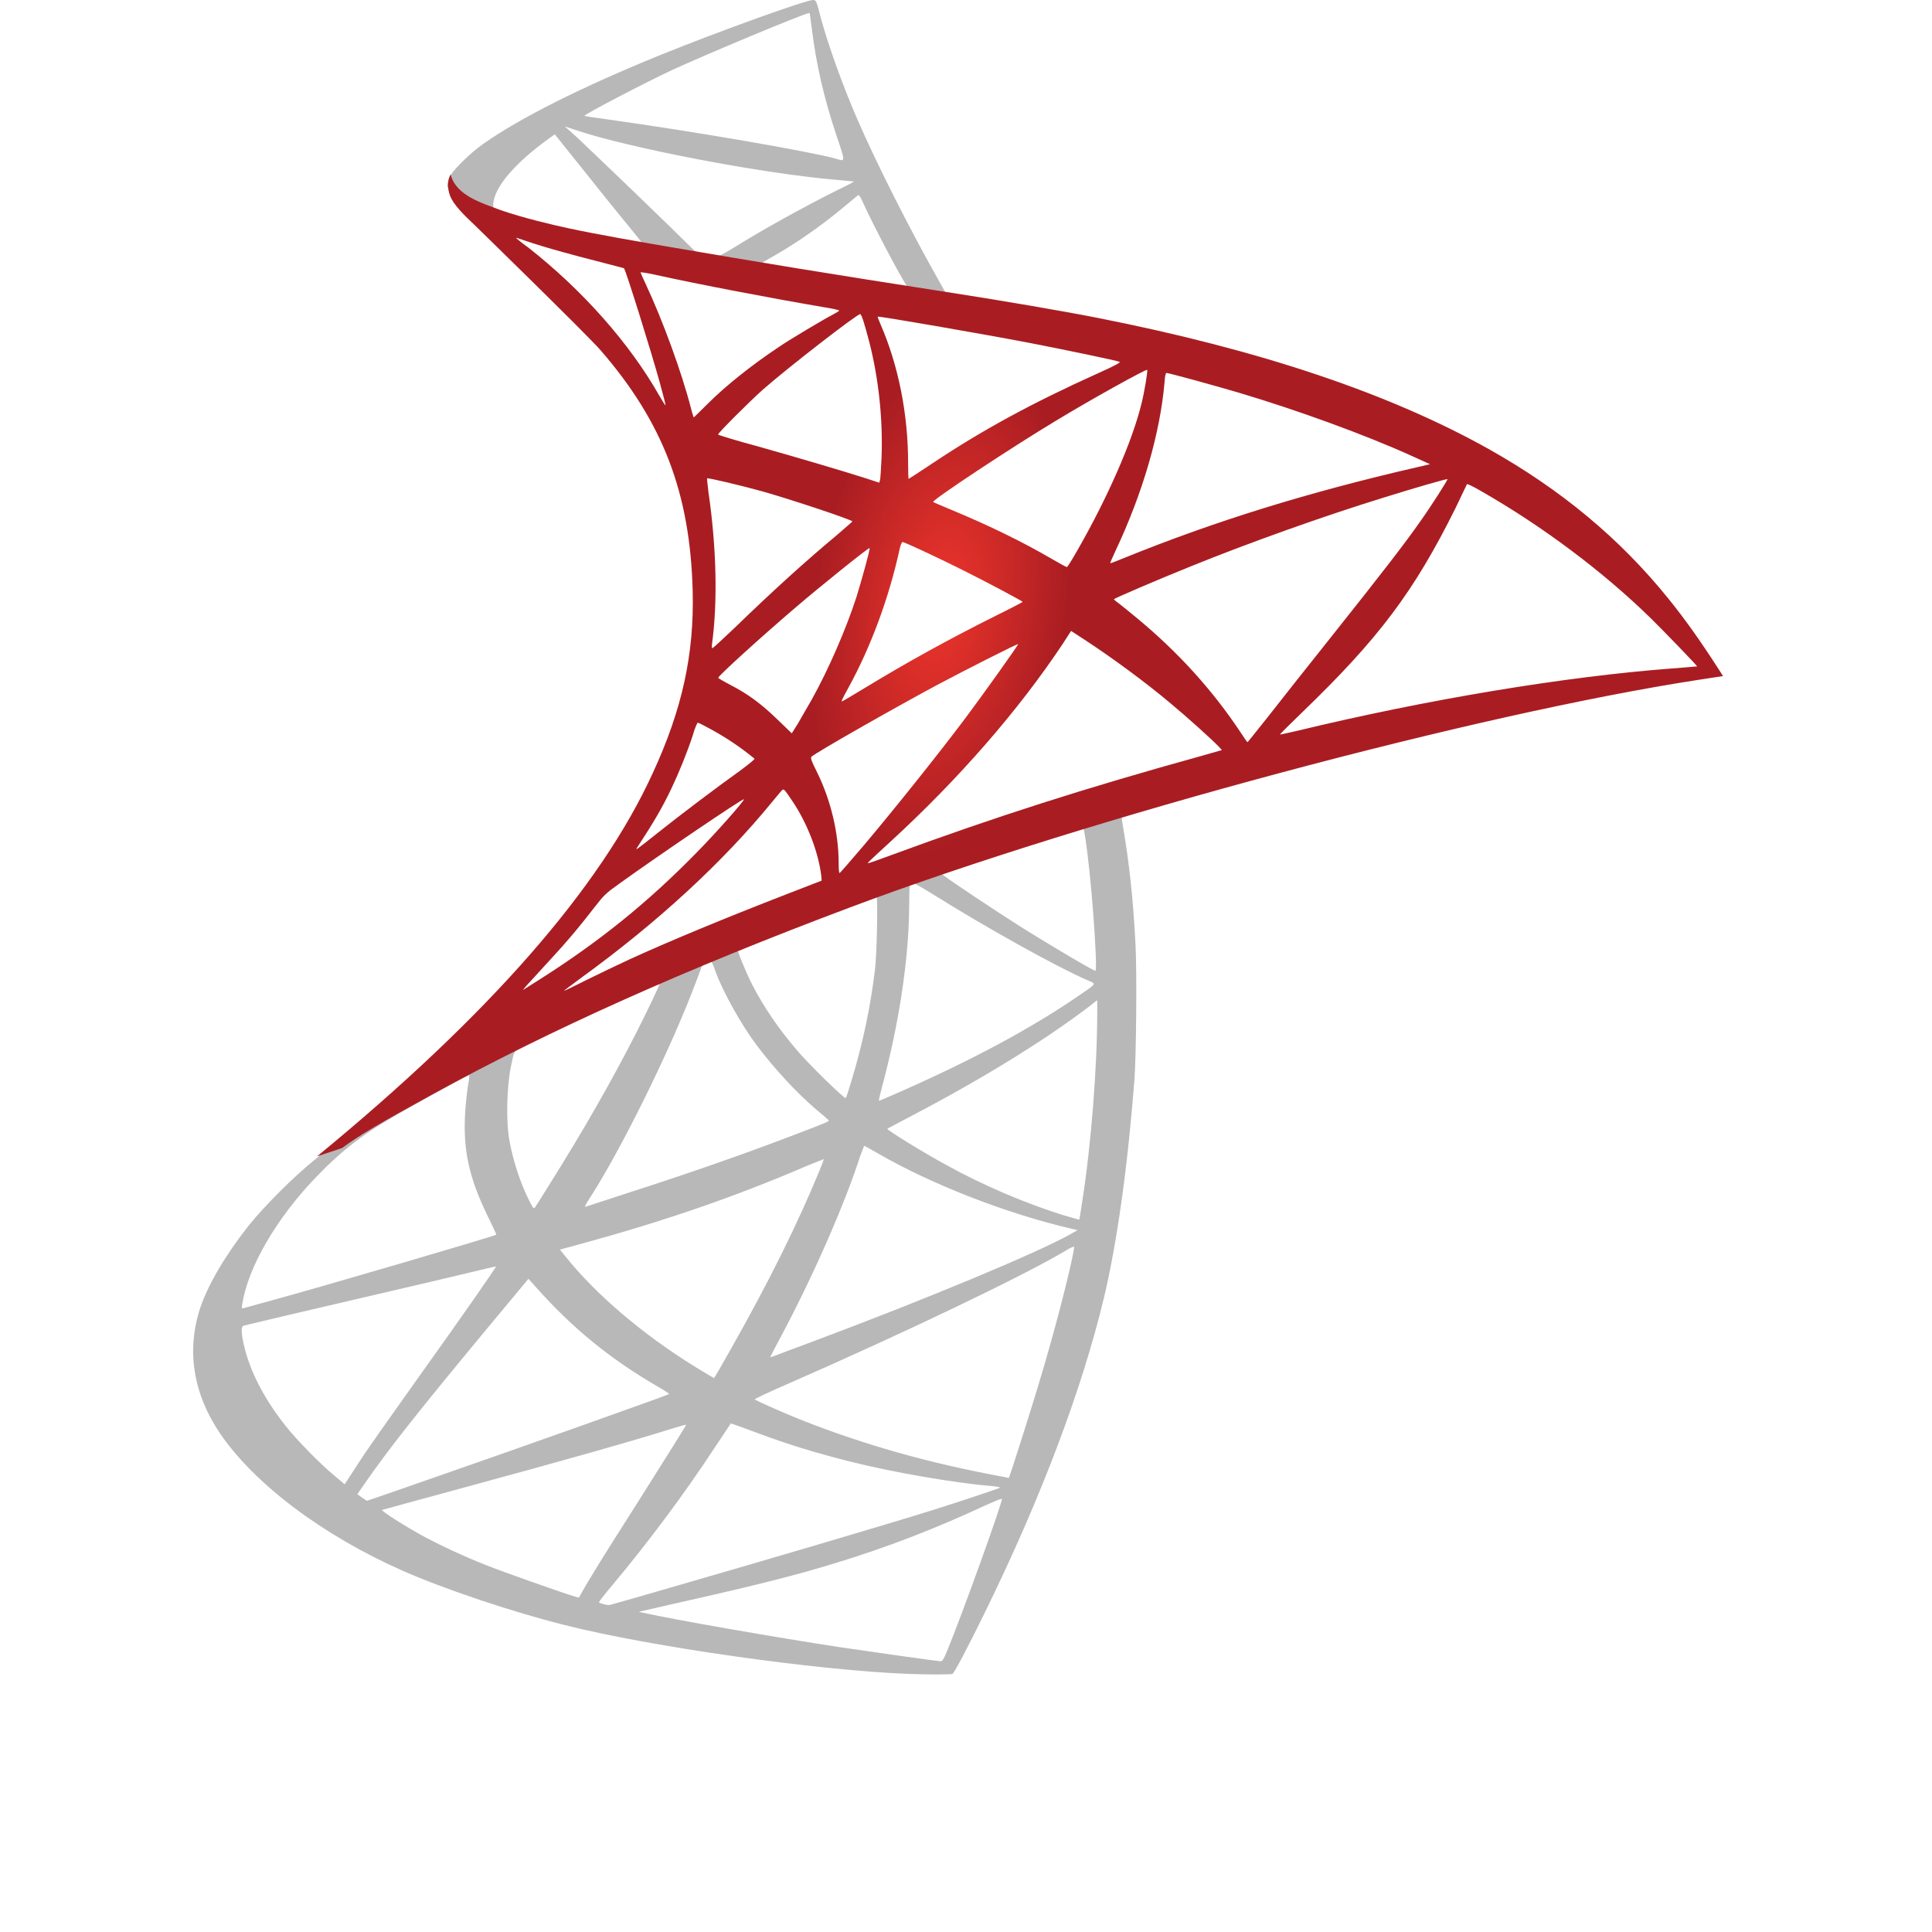
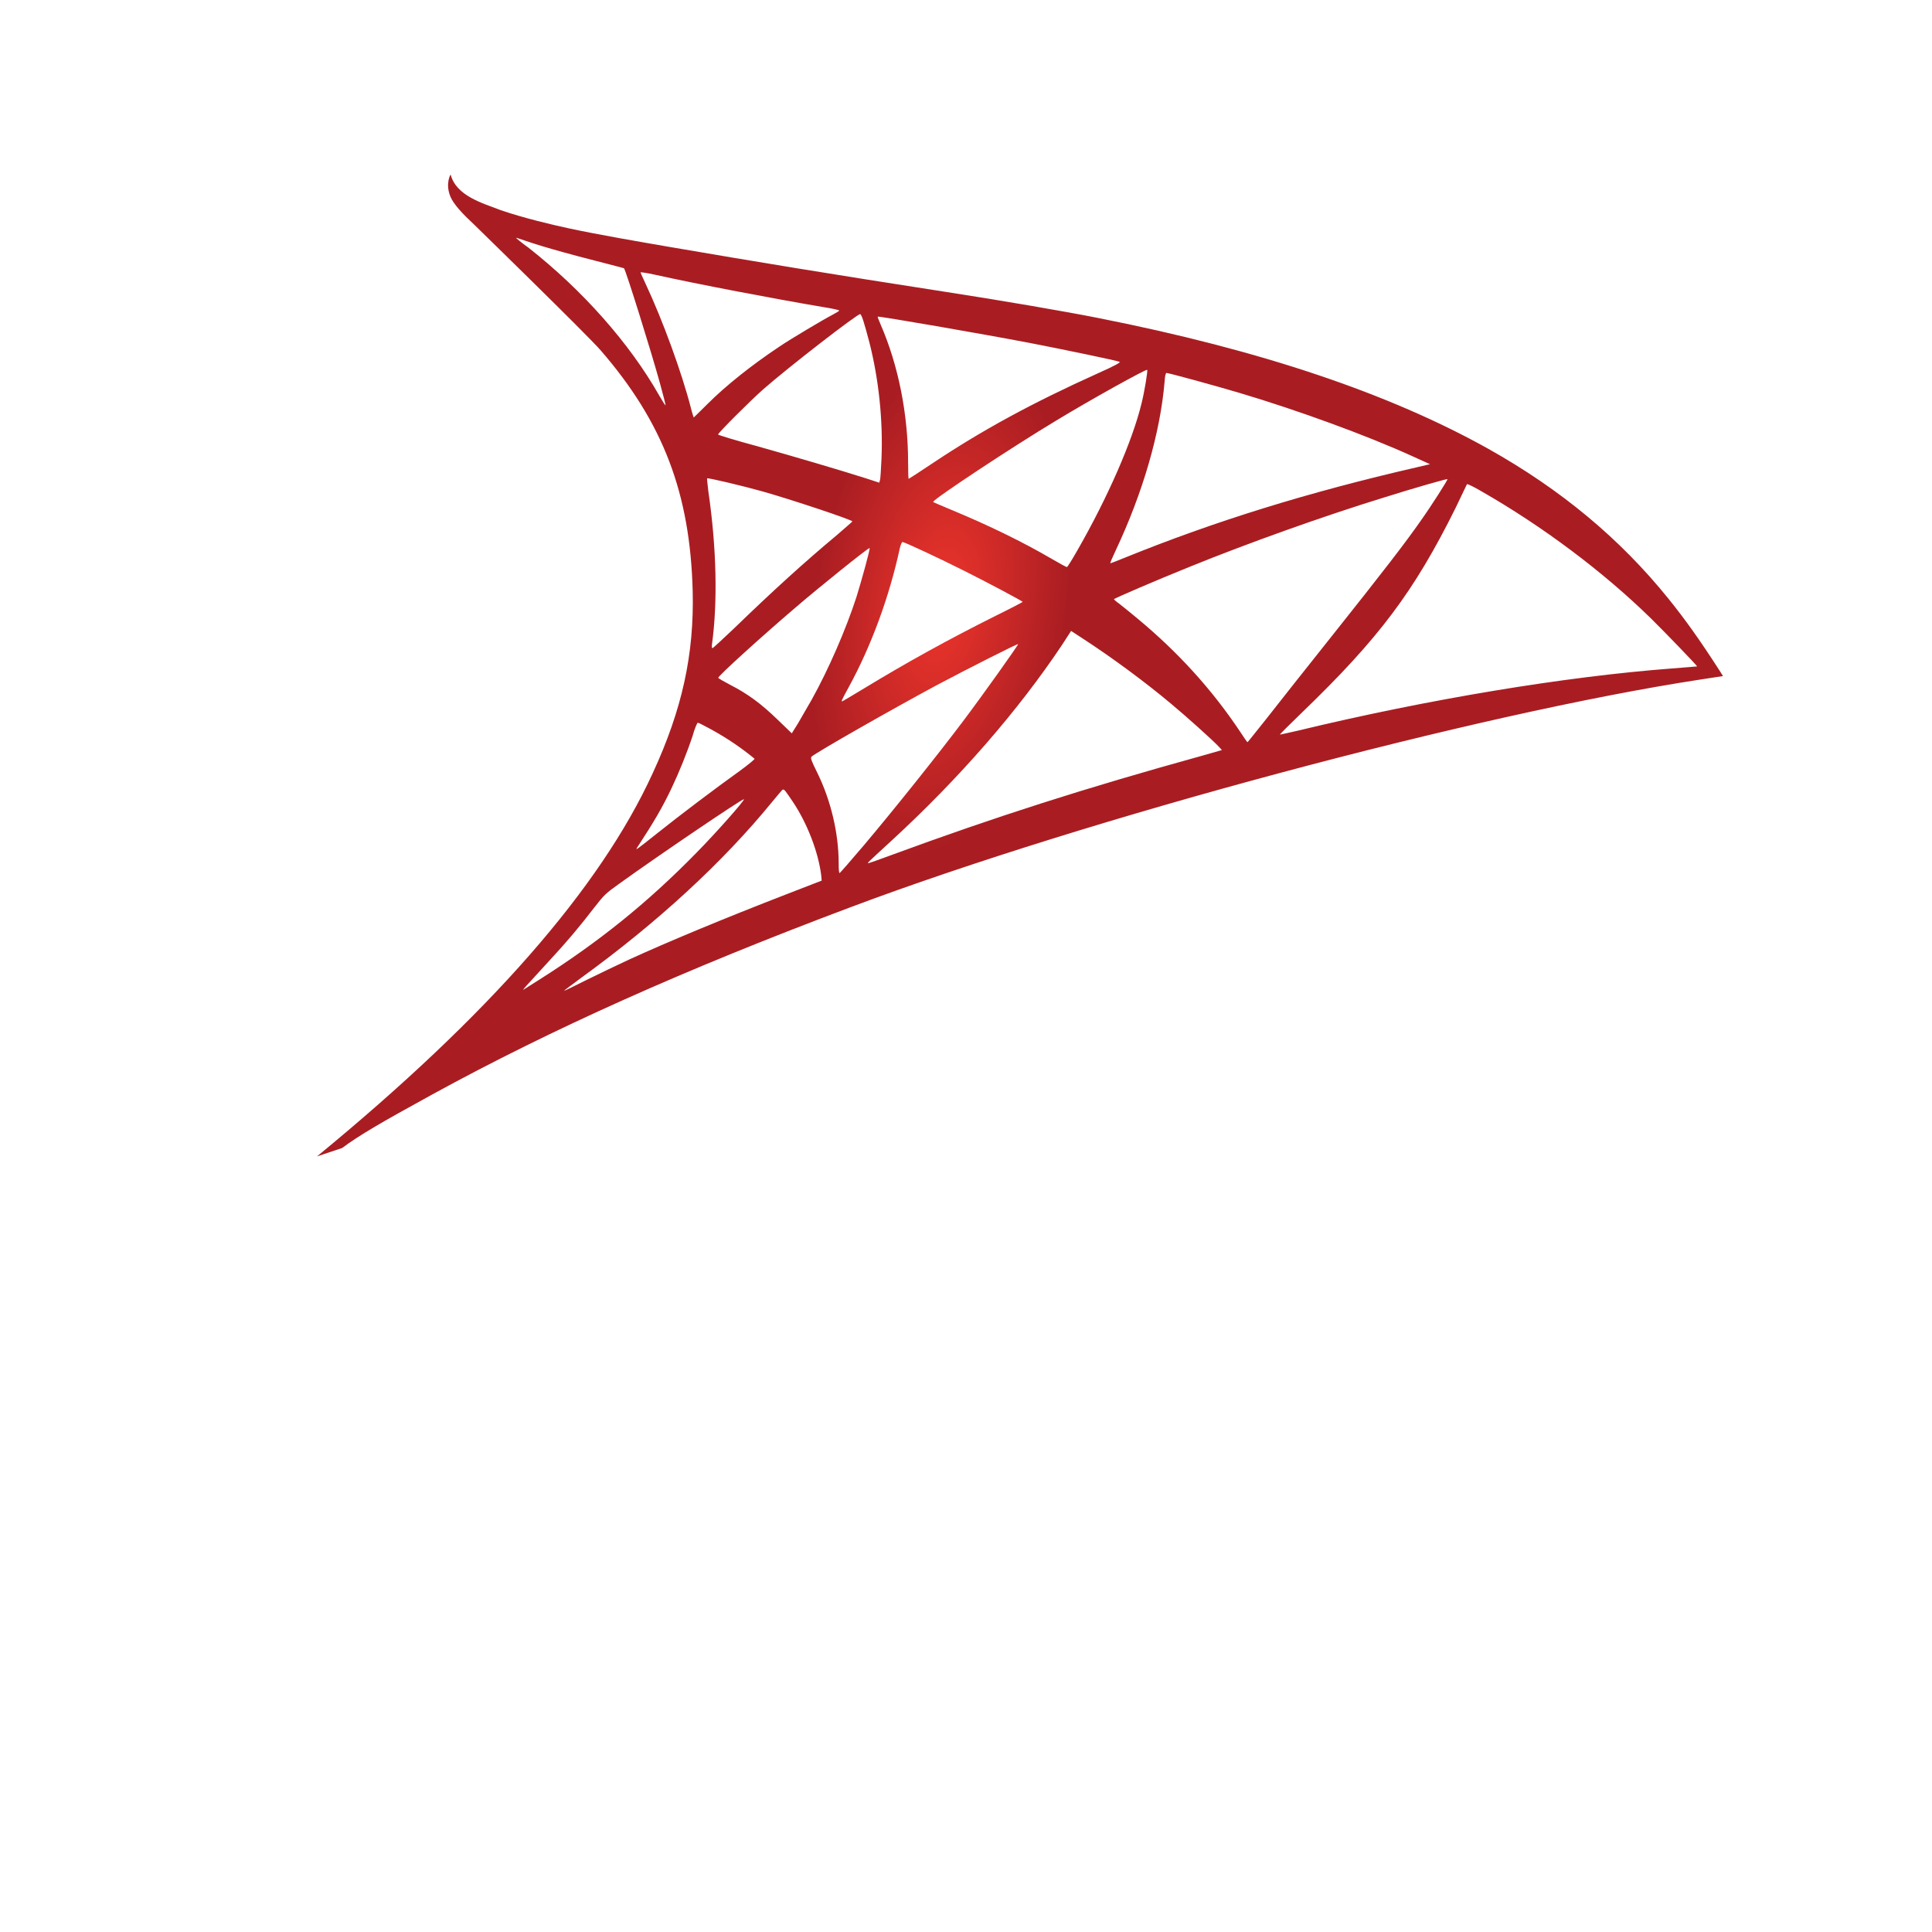
<svg xmlns="http://www.w3.org/2000/svg" width="30" height="30" viewBox="0 0 30 30" fill="none">
-   <path d="M17.998 12.139L12.791 13.839L8.261 15.838L6.994 16.173C6.671 16.48 6.332 16.791 5.966 17.106C5.565 17.452 5.191 17.767 4.904 17.995C4.585 18.247 4.113 18.719 3.872 19.018C3.514 19.467 3.231 19.943 3.109 20.309C2.892 20.97 2.999 21.64 3.416 22.257C3.951 23.044 5.018 23.847 6.261 24.394C6.895 24.674 7.962 25.032 8.765 25.233C10.099 25.571 12.681 25.937 14.101 25.992C14.389 26.004 14.774 26.004 14.79 25.992C14.822 25.973 15.042 25.552 15.298 25.028C16.172 23.245 16.801 21.573 17.144 20.144C17.348 19.278 17.51 18.125 17.616 16.759C17.643 16.378 17.655 15.098 17.632 14.665C17.596 13.957 17.533 13.383 17.435 12.82C17.419 12.737 17.415 12.662 17.423 12.658C17.439 12.646 17.486 12.631 18.128 12.446L17.998 12.139V12.139H17.998V12.139ZM16.809 12.835C16.857 12.835 16.982 14.044 17.014 14.807C17.022 14.969 17.018 15.075 17.01 15.075C16.979 15.075 16.345 14.701 15.892 14.418C15.499 14.17 14.751 13.674 14.633 13.579C14.593 13.552 14.597 13.548 14.92 13.438C15.467 13.252 16.766 12.835 16.809 12.835V12.835ZM14.156 13.709C14.192 13.709 14.282 13.76 14.499 13.894C15.31 14.402 16.412 15.016 16.884 15.22C17.03 15.283 17.045 15.26 16.711 15.488C15.995 15.976 15.101 16.456 14.007 16.94C13.814 17.027 13.653 17.094 13.649 17.094C13.641 17.094 13.665 16.995 13.696 16.877C13.96 15.897 14.109 14.905 14.117 14.111C14.121 13.717 14.121 13.717 14.156 13.705C14.149 13.709 14.153 13.709 14.156 13.709V13.709ZM13.61 13.918C13.633 13.941 13.617 14.823 13.586 15.063C13.515 15.637 13.405 16.173 13.224 16.775C13.181 16.921 13.141 17.043 13.133 17.05C13.117 17.07 12.578 16.543 12.401 16.338C12.094 15.984 11.854 15.63 11.677 15.283C11.586 15.106 11.445 14.76 11.457 14.748C11.52 14.705 13.594 13.902 13.61 13.918ZM11.036 14.929C11.039 14.929 11.043 14.929 11.047 14.933C11.055 14.941 11.083 15.004 11.106 15.075C11.232 15.417 11.516 15.921 11.76 16.244C12.027 16.598 12.378 16.976 12.669 17.224C12.763 17.302 12.85 17.377 12.862 17.389C12.885 17.413 12.893 17.409 12.252 17.653C11.508 17.936 10.697 18.219 9.768 18.518C9.546 18.59 9.325 18.662 9.103 18.735C9.068 18.747 9.079 18.727 9.182 18.566C9.642 17.845 10.343 16.433 10.736 15.433C10.803 15.26 10.87 15.086 10.882 15.047C10.898 14.992 10.917 14.972 10.969 14.945C10.996 14.937 11.024 14.929 11.036 14.929V14.929ZM10.248 15.256C10.26 15.264 10.059 15.685 9.863 16.07C9.481 16.814 9.064 17.546 8.505 18.436C8.41 18.589 8.32 18.731 8.308 18.747C8.288 18.774 8.28 18.766 8.218 18.644C8.084 18.381 7.973 18.042 7.914 17.731C7.855 17.424 7.867 16.889 7.934 16.558C7.985 16.314 7.981 16.318 8.099 16.259C8.603 16.004 10.233 15.24 10.248 15.256V15.256ZM17.038 15.531V15.697C17.038 16.574 16.943 17.779 16.805 18.656C16.782 18.81 16.762 18.936 16.758 18.94C16.758 18.94 16.644 18.908 16.51 18.869C15.92 18.684 15.278 18.412 14.7 18.093C14.318 17.885 13.763 17.542 13.779 17.527C13.783 17.523 13.948 17.436 14.141 17.334C14.912 16.932 15.652 16.5 16.294 16.07C16.534 15.909 16.896 15.649 16.974 15.579L17.038 15.531ZM7.277 16.696C7.293 16.696 7.289 16.728 7.265 16.869C7.249 16.972 7.23 17.161 7.222 17.291C7.19 17.865 7.285 18.29 7.568 18.873C7.647 19.034 7.71 19.168 7.706 19.172C7.678 19.195 5.073 19.959 4.254 20.183C4.01 20.25 3.798 20.309 3.782 20.313C3.754 20.321 3.75 20.317 3.762 20.25C3.853 19.672 4.294 18.916 4.908 18.278C5.317 17.853 5.644 17.605 6.202 17.287C6.604 17.058 7.222 16.716 7.269 16.7C7.269 16.696 7.273 16.696 7.277 16.696V16.696ZM13.417 17.794C13.421 17.79 13.515 17.841 13.629 17.908C14.471 18.396 15.644 18.849 16.644 19.081L16.734 19.101L16.608 19.172C16.085 19.463 14.365 20.179 12.606 20.837C12.35 20.931 12.098 21.026 12.051 21.045C12.004 21.065 11.96 21.077 11.96 21.073C11.96 21.069 12.031 20.931 12.122 20.762C12.614 19.841 13.11 18.719 13.361 17.94C13.393 17.865 13.413 17.798 13.417 17.794V17.794ZM12.791 17.999C12.795 18.003 12.763 18.085 12.724 18.18C12.382 19.01 11.933 19.916 11.358 20.931C11.213 21.191 11.091 21.399 11.087 21.399C11.083 21.399 10.965 21.328 10.823 21.242C9.989 20.73 9.249 20.101 8.765 19.491L8.694 19.404L9.052 19.306C10.335 18.955 11.425 18.578 12.507 18.113C12.661 18.05 12.787 17.999 12.791 17.999V17.999ZM16.679 19.357C16.679 19.357 16.683 19.361 16.679 19.357C16.683 19.447 16.483 20.258 16.317 20.844C16.18 21.336 16.061 21.722 15.845 22.403C15.751 22.702 15.668 22.95 15.664 22.95C15.66 22.95 15.636 22.946 15.613 22.938C14.444 22.726 13.397 22.43 12.413 22.037C12.137 21.927 11.744 21.75 11.72 21.73C11.713 21.722 11.949 21.612 12.248 21.482C14.039 20.699 15.896 19.809 16.534 19.428C16.608 19.38 16.668 19.357 16.679 19.357V19.357ZM7.702 19.664C7.71 19.672 7.21 20.392 6.509 21.372C6.265 21.714 5.982 22.116 5.876 22.265C5.769 22.415 5.608 22.651 5.518 22.793L5.352 23.048L5.175 22.899C4.967 22.726 4.604 22.356 4.443 22.151C4.105 21.73 3.876 21.285 3.786 20.88C3.743 20.691 3.743 20.596 3.782 20.585C3.841 20.569 4.892 20.321 5.876 20.093C6.423 19.967 7.056 19.817 7.285 19.762C7.513 19.707 7.698 19.664 7.702 19.664V19.664ZM8.206 19.857L8.332 19.998C8.898 20.632 9.477 21.1 10.178 21.51C10.303 21.581 10.398 21.643 10.39 21.647C10.363 21.667 7.958 22.521 6.844 22.907C6.218 23.127 5.703 23.304 5.699 23.304C5.695 23.304 5.659 23.281 5.62 23.253L5.549 23.202L5.663 23.037C6.033 22.501 6.498 21.915 7.509 20.695L8.206 19.857ZM11.347 22.104C11.35 22.1 11.524 22.163 11.736 22.242C12.248 22.434 12.653 22.556 13.196 22.694C13.865 22.863 14.834 23.029 15.404 23.076C15.491 23.084 15.538 23.092 15.522 23.104C15.495 23.119 14.916 23.312 14.491 23.446C13.814 23.659 11.748 24.268 10.063 24.753C9.752 24.843 9.485 24.918 9.469 24.922C9.43 24.93 9.3 24.894 9.3 24.878C9.3 24.871 9.394 24.749 9.508 24.615C10.075 23.938 10.638 23.182 11.106 22.466C11.236 22.269 11.347 22.108 11.347 22.104ZM10.654 22.124C10.658 22.128 10.378 22.576 9.89 23.348C9.682 23.674 9.449 24.044 9.367 24.174C9.288 24.3 9.17 24.497 9.103 24.607L8.989 24.808L8.93 24.792C8.788 24.753 7.792 24.402 7.529 24.296C7.202 24.166 6.864 24.009 6.612 23.875C6.297 23.706 5.903 23.454 5.935 23.446C5.943 23.442 6.482 23.296 7.131 23.119C8.855 22.651 9.811 22.379 10.437 22.183C10.551 22.147 10.65 22.12 10.654 22.124ZM15.554 23.273H15.558C15.573 23.312 14.936 25.083 14.704 25.642C14.652 25.768 14.633 25.799 14.605 25.796C14.538 25.792 13.613 25.662 13.051 25.579C12.071 25.43 10.425 25.142 10.012 25.048L9.918 25.028L10.504 24.894C11.764 24.611 12.37 24.457 12.984 24.268C13.759 24.032 14.527 23.737 15.302 23.375C15.424 23.32 15.526 23.277 15.554 23.273Z" fill="#B8B8B8" />
-   <path d="M12.63 0C12.543 -0.012 11.146 0.492 10.244 0.858C9.028 1.354 8.084 1.826 7.501 2.236C7.285 2.389 7.013 2.661 6.97 2.767C6.954 2.806 6.946 2.854 6.946 2.901L7.474 3.401L8.729 3.802L11.716 4.337L15.133 4.924L15.168 4.629C15.156 4.629 15.148 4.625 15.137 4.625L14.688 4.554L14.597 4.392C14.133 3.574 13.621 2.558 13.322 1.874C13.09 1.342 12.87 0.728 12.748 0.288C12.681 0.02 12.673 0.004 12.63 0V0H12.63V0ZM12.566 0.201H12.57C12.574 0.205 12.59 0.315 12.606 0.445C12.673 0.996 12.795 1.527 12.988 2.102C13.133 2.535 13.133 2.511 12.964 2.46C12.563 2.35 10.764 2.039 9.461 1.858C9.253 1.83 9.075 1.803 9.075 1.799C9.06 1.783 10.016 1.283 10.437 1.087C10.976 0.839 12.456 0.221 12.566 0.201V0.201ZM8.772 1.964L8.926 2.015C9.76 2.299 11.858 2.7 13.015 2.795C13.145 2.806 13.255 2.818 13.259 2.818C13.263 2.822 13.153 2.881 13.011 2.948C12.452 3.227 11.838 3.57 11.413 3.834C11.287 3.912 11.173 3.975 11.158 3.975C11.142 3.975 11.059 3.96 10.973 3.948L10.815 3.924L10.422 3.538C9.729 2.865 9.186 2.346 8.977 2.149L8.772 1.964V1.964ZM8.615 2.086L9.17 2.779C9.473 3.161 9.78 3.534 9.847 3.617C9.914 3.7 9.969 3.767 9.965 3.771C9.949 3.782 9.162 3.629 8.745 3.534C8.316 3.436 8.139 3.389 7.875 3.306L7.659 3.235V3.18C7.663 2.917 7.997 2.523 8.564 2.122L8.615 2.086ZM13.33 3.031C13.346 3.031 13.365 3.066 13.413 3.172C13.546 3.468 13.964 4.263 14.066 4.416C14.098 4.467 14.152 4.471 13.598 4.381C12.264 4.164 11.834 4.093 11.834 4.085C11.834 4.082 11.874 4.054 11.925 4.026C12.338 3.798 12.755 3.507 13.125 3.196C13.216 3.121 13.299 3.05 13.314 3.039C13.318 3.031 13.326 3.027 13.33 3.031Z" fill="#B8B8B8" />
  <path d="M6.997 2.709C6.997 2.709 6.911 2.847 6.993 3.051C7.045 3.177 7.194 3.331 7.363 3.488C7.363 3.488 9.115 5.196 9.327 5.44C10.296 6.558 10.717 7.66 10.756 9.179C10.78 10.155 10.595 11.013 10.134 12.009C9.316 13.796 7.588 15.768 4.923 17.956L5.313 17.826C5.565 17.637 5.907 17.436 6.71 16.996C8.564 15.98 10.65 15.047 13.208 14.087C16.892 12.702 22.949 11.08 26.396 10.553L26.755 10.498L26.7 10.411C26.385 9.923 26.168 9.62 25.908 9.297C25.153 8.361 24.236 7.601 23.114 6.971C21.571 6.109 19.576 5.436 17.049 4.937C16.573 4.842 15.526 4.661 14.676 4.531C12.873 4.252 11.708 4.059 10.425 3.839C9.965 3.76 9.276 3.642 8.82 3.543C8.583 3.492 8.131 3.386 7.777 3.264C7.493 3.154 7.084 3.044 6.997 2.709V2.709ZM8.013 3.693C8.017 3.689 8.08 3.713 8.162 3.74C8.312 3.791 8.505 3.85 8.733 3.913C8.906 3.961 9.079 4.007 9.253 4.051C9.489 4.11 9.685 4.165 9.689 4.165C9.717 4.193 10.114 5.464 10.248 5.952C10.299 6.137 10.339 6.294 10.335 6.294C10.331 6.298 10.288 6.231 10.236 6.141C9.776 5.33 9.048 4.508 8.206 3.846C8.096 3.768 8.013 3.697 8.013 3.693ZM9.949 4.228C9.969 4.228 10.056 4.24 10.162 4.264C10.831 4.413 12.031 4.641 12.799 4.771C12.928 4.791 13.031 4.815 13.031 4.822C13.031 4.83 12.984 4.858 12.925 4.889C12.795 4.956 12.271 5.267 12.098 5.385C11.661 5.677 11.268 5.991 10.984 6.275C10.87 6.389 10.772 6.483 10.772 6.483C10.772 6.483 10.748 6.416 10.728 6.334C10.587 5.787 10.292 4.976 10.024 4.405C9.981 4.315 9.945 4.232 9.945 4.224C9.945 4.232 9.945 4.228 9.949 4.228V4.228ZM13.357 4.878C13.381 4.885 13.421 5.019 13.499 5.314C13.645 5.885 13.712 6.523 13.688 7.117C13.68 7.282 13.672 7.436 13.664 7.455L13.653 7.495L13.448 7.428C13.027 7.294 12.342 7.093 11.756 6.928C11.421 6.838 11.15 6.755 11.15 6.747C11.15 6.723 11.638 6.235 11.846 6.05C12.244 5.7 13.322 4.866 13.357 4.878V4.878ZM13.629 4.917C13.641 4.905 15.258 5.185 15.994 5.326C16.541 5.432 17.337 5.598 17.384 5.618C17.407 5.625 17.325 5.673 17.061 5.791C16.022 6.259 15.251 6.68 14.483 7.192C14.282 7.326 14.113 7.436 14.109 7.436C14.105 7.436 14.101 7.322 14.101 7.184C14.101 6.436 13.952 5.68 13.676 5.043C13.649 4.98 13.625 4.921 13.629 4.917V4.917ZM17.813 5.743C17.825 5.755 17.773 6.074 17.726 6.263C17.584 6.849 17.203 7.719 16.734 8.538C16.652 8.683 16.577 8.802 16.569 8.805C16.561 8.809 16.455 8.75 16.333 8.679C15.876 8.412 15.357 8.16 14.79 7.924C14.633 7.857 14.495 7.802 14.491 7.794C14.463 7.77 15.731 6.932 16.4 6.531C16.931 6.208 17.797 5.728 17.813 5.743V5.743ZM18.112 5.791C18.147 5.791 18.863 5.987 19.237 6.098C20.162 6.373 21.225 6.763 21.918 7.078L22.205 7.208L22.004 7.255C20.312 7.644 18.863 8.093 17.466 8.66C17.352 8.707 17.25 8.746 17.242 8.746C17.234 8.746 17.273 8.656 17.325 8.546C17.746 7.652 18.017 6.72 18.084 5.924C18.088 5.85 18.1 5.791 18.112 5.791V5.791ZM10.98 7.428C10.992 7.416 11.539 7.546 11.834 7.629C12.283 7.755 13.236 8.073 13.236 8.097C13.236 8.101 13.129 8.191 13.003 8.302C12.488 8.731 11.992 9.183 11.398 9.758C11.22 9.927 11.071 10.065 11.063 10.065C11.055 10.065 11.051 10.041 11.055 10.01C11.146 9.348 11.126 8.498 11 7.636C10.988 7.526 10.976 7.432 10.98 7.428V7.428ZM22.477 7.44C22.484 7.448 22.225 7.857 22.059 8.089C21.823 8.428 21.477 8.876 20.694 9.86C20.28 10.38 19.816 10.966 19.663 11.163C19.505 11.36 19.375 11.525 19.371 11.525C19.367 11.525 19.316 11.454 19.261 11.368C18.82 10.706 18.293 10.128 17.667 9.608C17.549 9.51 17.419 9.404 17.376 9.372C17.332 9.341 17.297 9.309 17.297 9.305C17.297 9.293 17.966 9.006 18.474 8.801C19.363 8.439 20.575 8.006 21.485 7.727C21.961 7.577 22.469 7.432 22.477 7.44V7.44ZM22.779 7.518C22.795 7.515 22.89 7.562 23.004 7.629C23.96 8.176 24.897 8.88 25.637 9.604C25.846 9.809 26.361 10.344 26.353 10.348C26.353 10.348 26.172 10.364 25.96 10.38C24.303 10.506 22.181 10.856 20.143 11.348C20.005 11.379 19.883 11.407 19.875 11.407C19.867 11.407 20.021 11.253 20.213 11.068C21.41 9.915 21.957 9.187 22.602 7.888C22.693 7.696 22.772 7.53 22.779 7.518C22.776 7.518 22.776 7.518 22.779 7.518V7.518ZM14.015 8.416C14.07 8.428 14.582 8.668 14.967 8.861C15.321 9.038 15.853 9.321 15.88 9.345C15.884 9.348 15.695 9.447 15.463 9.561C14.723 9.931 14.09 10.281 13.428 10.683C13.239 10.797 13.082 10.891 13.078 10.891C13.062 10.891 13.066 10.876 13.172 10.683C13.527 10.037 13.81 9.266 13.972 8.514C13.987 8.455 14.003 8.416 14.015 8.416V8.416ZM13.503 8.51C13.515 8.522 13.381 9.006 13.299 9.27C13.137 9.77 12.866 10.395 12.602 10.868C12.539 10.978 12.444 11.139 12.393 11.23L12.295 11.387L12.075 11.175C11.819 10.927 11.61 10.773 11.342 10.636C11.236 10.58 11.153 10.533 11.153 10.525C11.153 10.494 11.826 9.884 12.342 9.443C12.712 9.124 13.491 8.498 13.503 8.51V8.51ZM16.632 9.797L16.825 9.923C17.266 10.21 17.785 10.592 18.183 10.927C18.407 11.112 18.84 11.501 18.927 11.596L18.974 11.647L18.655 11.738C16.852 12.237 15.459 12.682 13.834 13.28C13.653 13.347 13.499 13.402 13.487 13.402C13.464 13.402 13.444 13.422 13.85 13.048C14.889 12.092 15.809 11.037 16.494 10.01L16.632 9.797V9.797ZM15.809 10.002C15.817 10.01 15.278 10.769 14.955 11.198C14.57 11.71 13.885 12.568 13.413 13.127C13.216 13.359 13.047 13.552 13.039 13.556C13.027 13.56 13.023 13.501 13.023 13.41C13.023 12.934 12.901 12.426 12.688 11.993C12.598 11.812 12.582 11.769 12.602 11.749C12.677 11.682 13.822 11.029 14.546 10.639C15.034 10.38 15.798 9.994 15.809 10.002V10.002ZM10.835 11.222C10.847 11.222 10.937 11.269 11.039 11.324C11.291 11.462 11.516 11.616 11.716 11.781C11.724 11.789 11.622 11.871 11.488 11.97C11.114 12.237 10.547 12.666 10.217 12.93C9.87 13.206 9.859 13.213 9.898 13.154C10.158 12.757 10.288 12.533 10.425 12.245C10.547 11.989 10.669 11.686 10.756 11.423C10.787 11.309 10.827 11.222 10.835 11.222ZM12.161 12.261C12.181 12.257 12.204 12.292 12.311 12.45C12.535 12.784 12.708 13.233 12.752 13.595L12.759 13.674L12.22 13.883C11.256 14.256 10.366 14.626 9.764 14.902C9.595 14.98 9.3 15.122 9.107 15.217C8.914 15.315 8.757 15.39 8.757 15.386C8.757 15.382 8.879 15.291 9.028 15.181C10.205 14.327 11.224 13.39 11.988 12.454C12.07 12.355 12.145 12.265 12.153 12.261L12.161 12.261V12.261ZM11.551 12.411C11.567 12.426 11.118 12.934 10.811 13.245C10.052 14.02 9.3 14.626 8.367 15.217C8.249 15.291 8.143 15.358 8.131 15.366C8.103 15.382 8.139 15.343 8.548 14.898C8.808 14.618 9.005 14.382 9.229 14.091C9.379 13.898 9.406 13.871 9.623 13.717C10.201 13.3 11.535 12.395 11.551 12.411Z" fill="url(#paint0_radial_1772_13417)" />
  <defs>
    <radialGradient id="paint0_radial_1772_13417" cx="0" cy="0" r="1" gradientUnits="userSpaceOnUse" gradientTransform="translate(14.605 9.399) rotate(-171.457) scale(1.953 3.907)">
      <stop stop-color="#EE352C" />
      <stop offset="1" stop-color="#A91D22" />
    </radialGradient>
  </defs>
</svg>